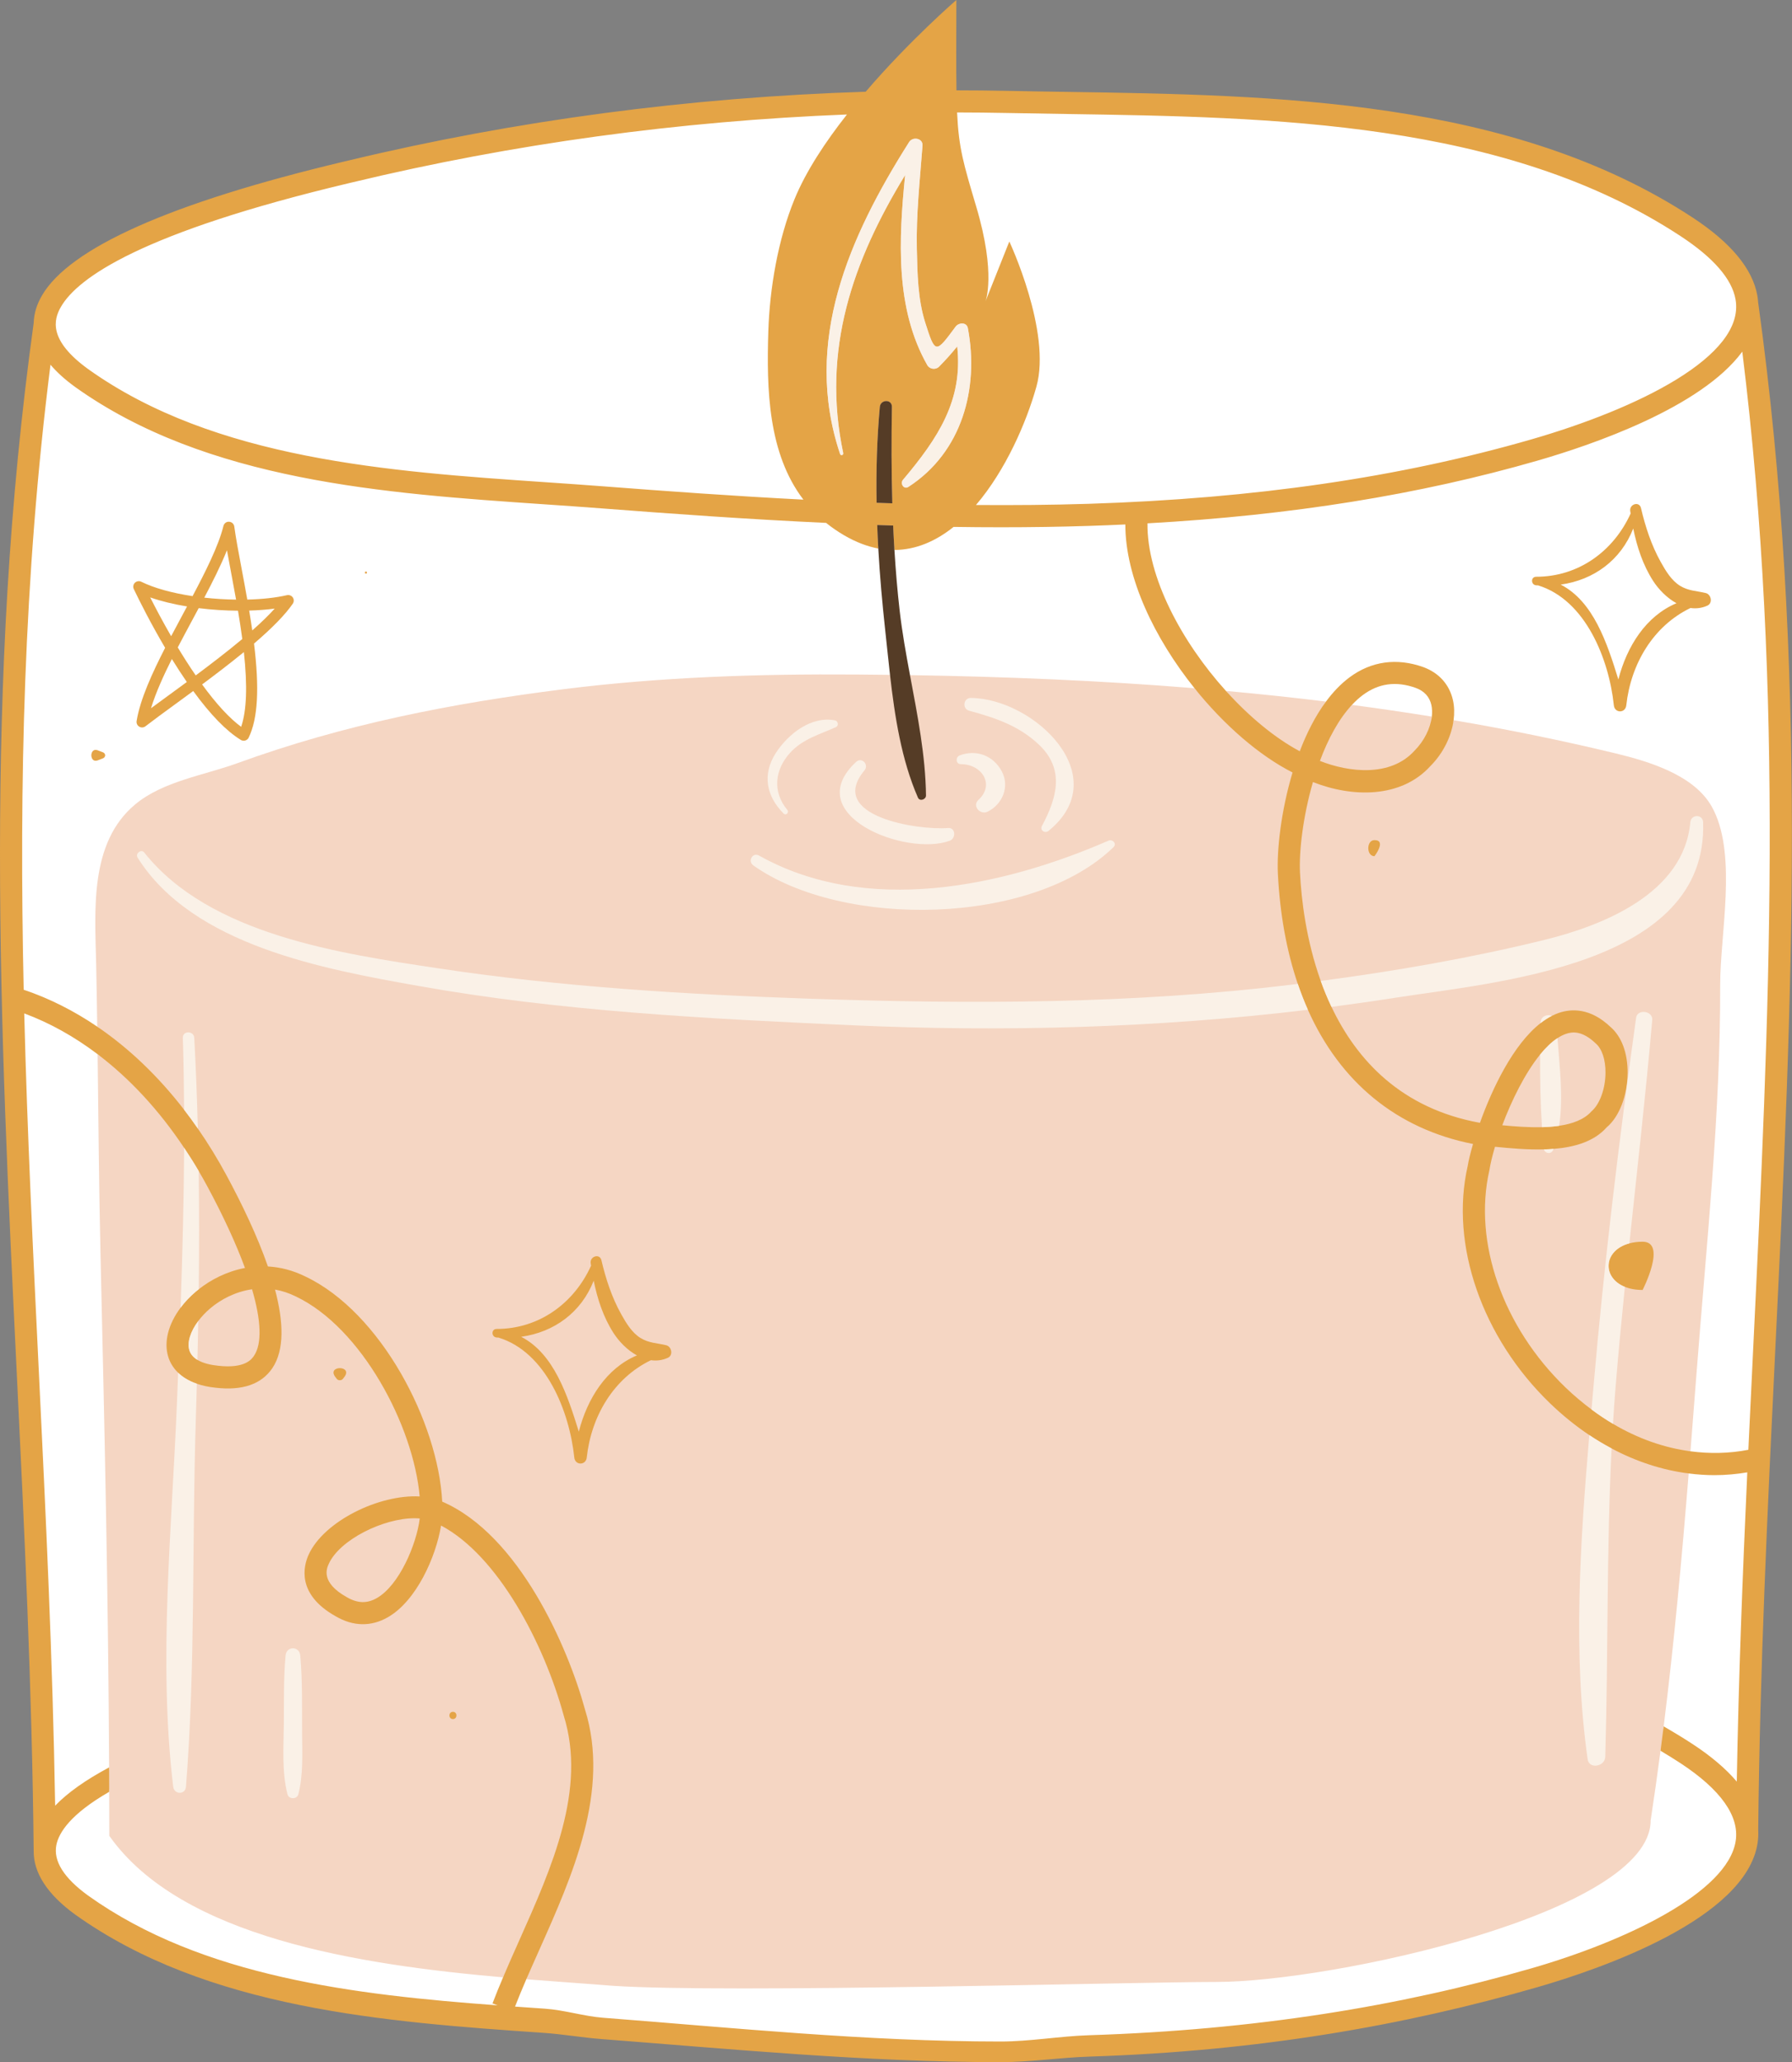
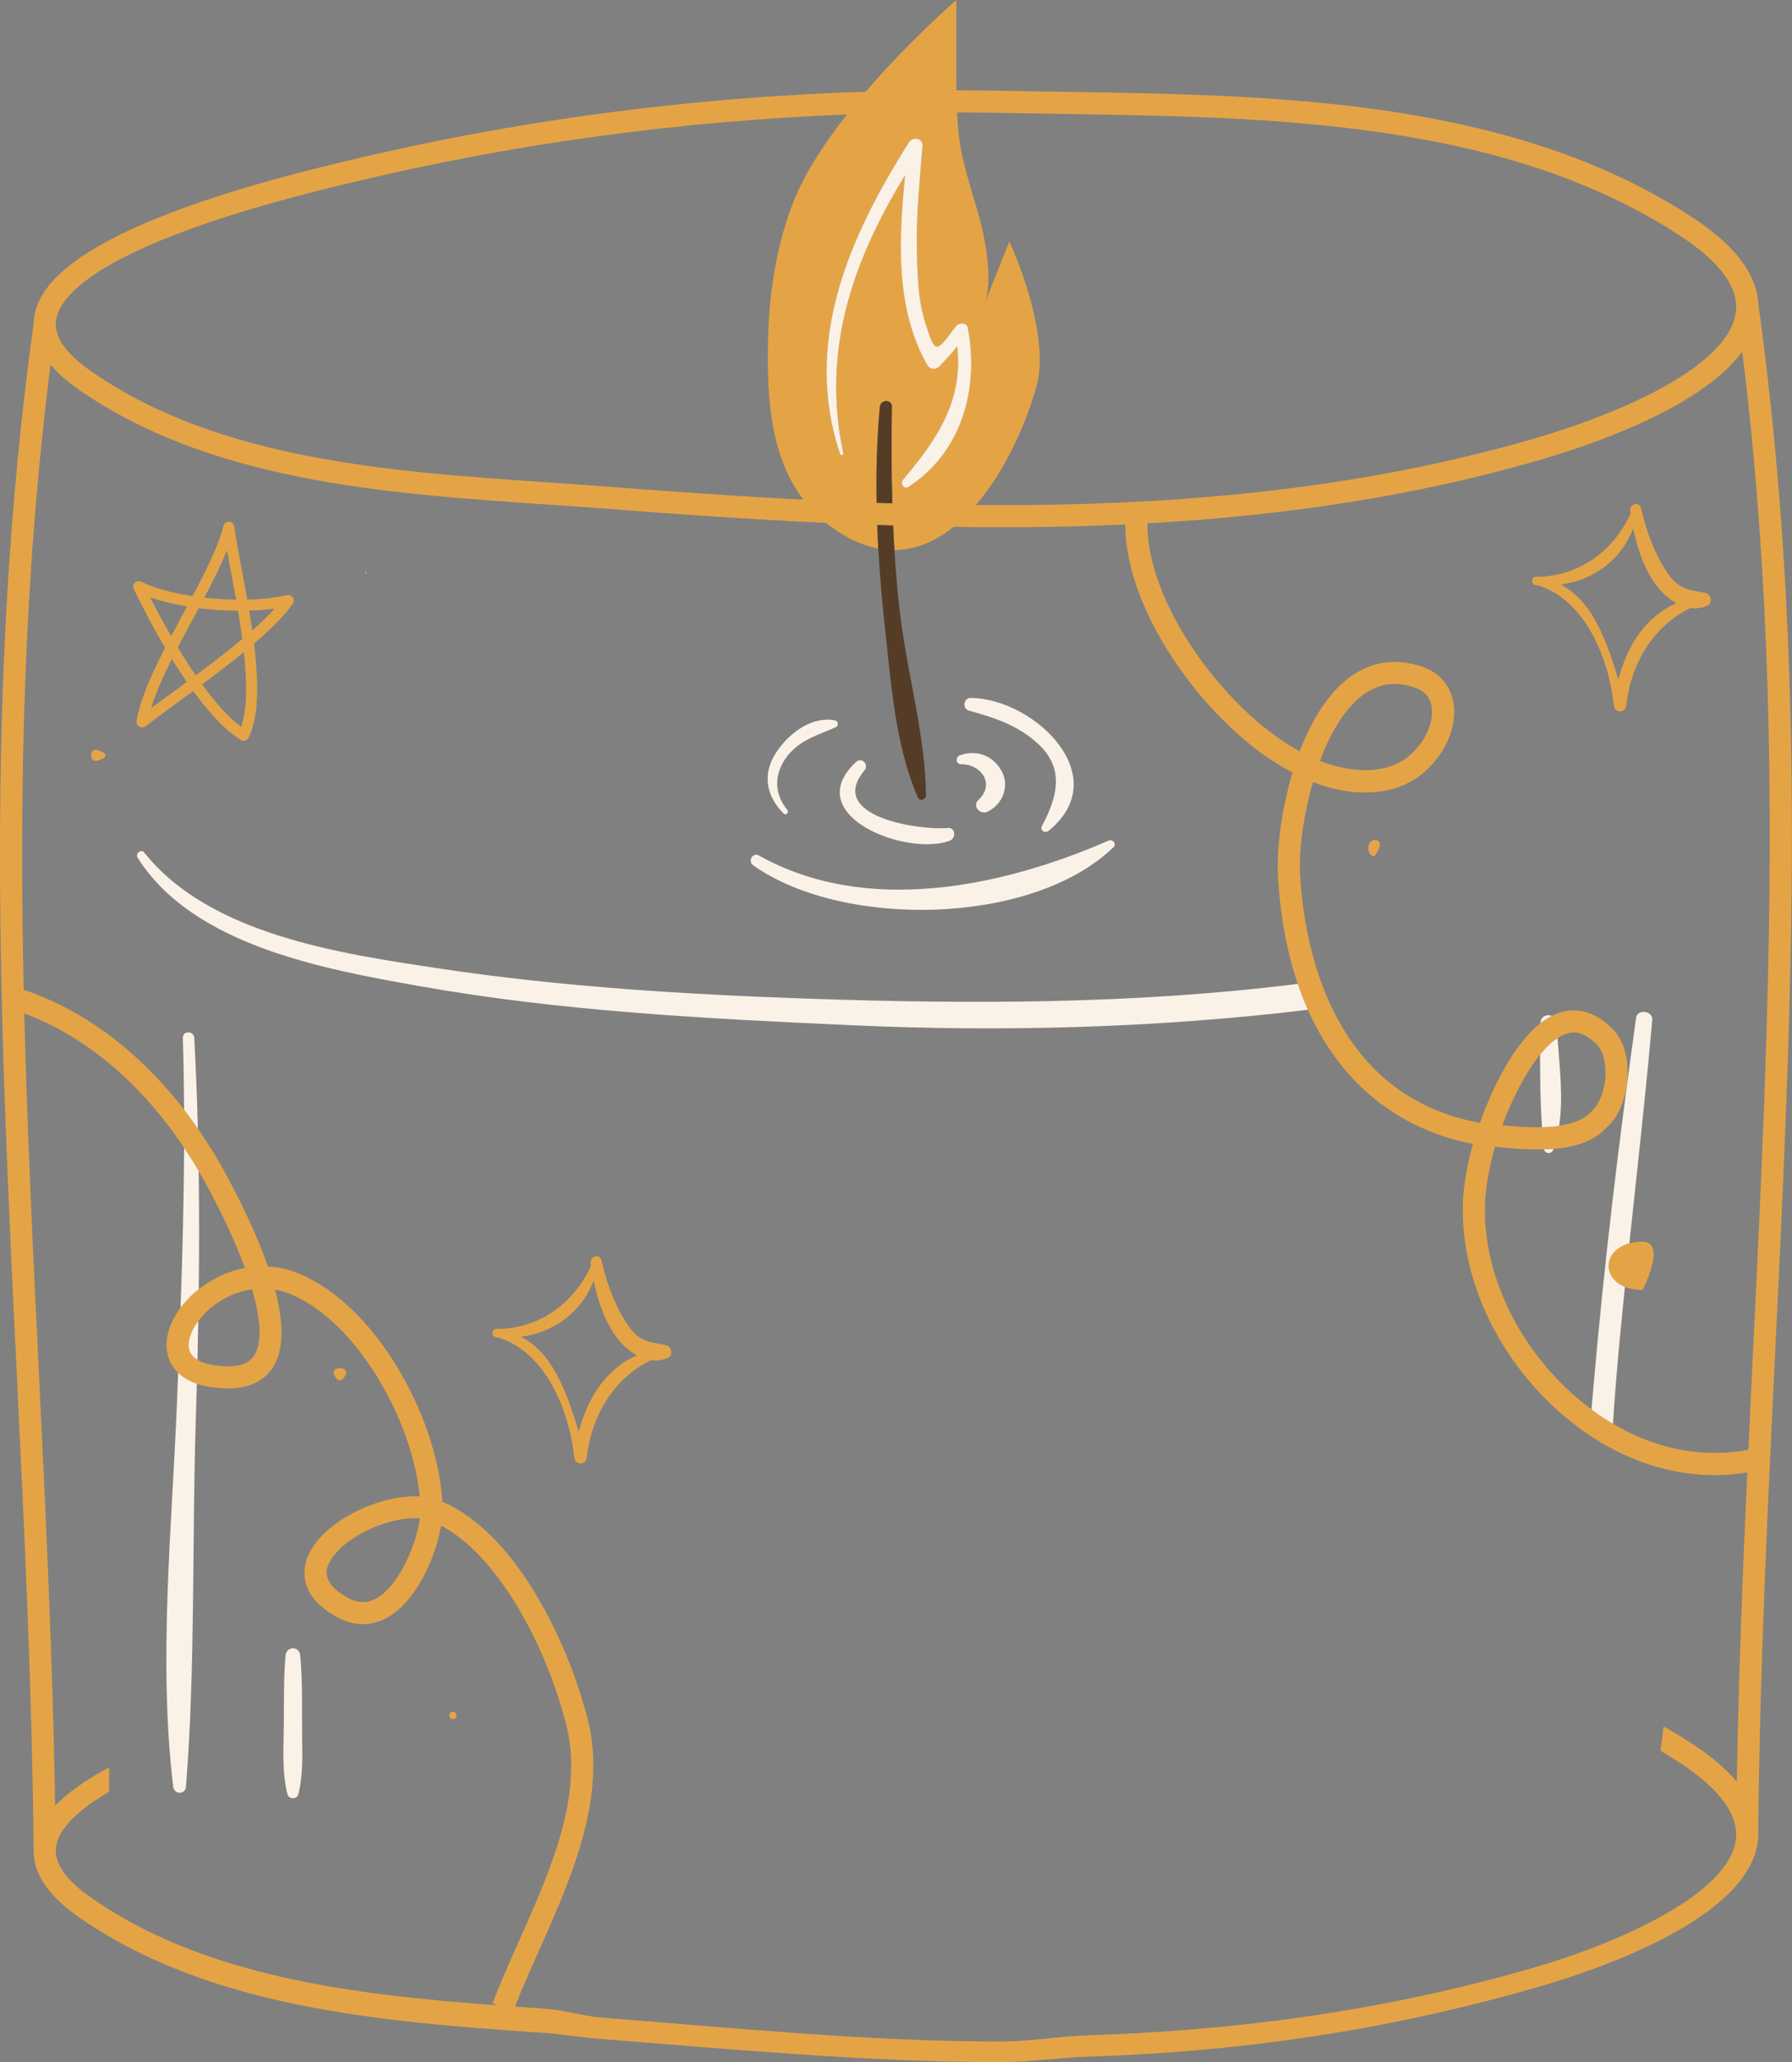
<svg xmlns="http://www.w3.org/2000/svg" height="499.8" preserveAspectRatio="xMidYMid meet" version="1.0" viewBox="0.0 0.0 434.4 499.8" width="434.4" zoomAndPan="magnify">
  <rect x="0.0" y="0.0" width="434.4" height="499.8" fill="#808080" stroke="none" />
  <defs>
    <clipPath id="a">
-       <path d="M 0 1 L 434 1 L 434 499.77 L 0 499.77 Z M 0 1" />
-     </clipPath>
+       </clipPath>
    <clipPath id="b">
      <path d="M 0 0 L 434.371 0 L 434.371 499.77 L 0 499.77 Z M 0 0" />
    </clipPath>
  </defs>
  <g>
    <g clip-path="url(#a)">
      <g id="change1_1">
        <path d="M 425.695 73.309 C 425.66 72.824 425.613 72.387 425.547 71.969 L 425.508 71.734 C 424.402 65.414 419.207 59.164 410.07 53.164 C 366.277 24.414 309.039 23.539 258.535 22.766 L 257.121 22.742 C 252.707 22.676 248.34 22.605 244.023 22.516 C 240.371 22.441 236.391 22.402 231.855 22.395 L 231.363 22.395 L 231.355 21.902 C 231.289 17.574 231.305 12.23 231.32 4.836 L 231.328 1.109 C 228.543 3.59 219.207 12.102 210.23 22.559 L 210.086 22.723 L 209.867 22.73 C 167.105 24.098 124.941 29.707 84.539 39.398 L 83.363 39.68 C 41.695 49.598 17.203 60.441 10.57 71.918 C 9.367 74 8.727 76.137 8.66 78.324 C -3.504 166.246 0.422 247.316 4.582 333.164 C 6.395 370.621 8.27 409.352 8.664 448.508 C 8.582 453.719 11.895 458.797 18.512 463.594 C 50.762 486.629 95.648 489.699 131.715 492.168 C 134.223 492.34 136.738 492.652 139.168 492.953 C 141.336 493.227 143.578 493.504 145.746 493.672 C 151.074 494.082 156.469 494.516 161.91 494.953 C 188.266 497.078 215.516 499.27 242.543 499.27 L 242.551 499.27 C 246.551 499.27 250.625 498.918 254.57 498.578 C 257.703 498.305 260.945 498.023 264.141 497.922 C 302.113 496.711 337.598 491.211 372.621 481.102 C 387.625 476.773 422.824 464.734 425.566 446.57 C 425.719 445.559 425.77 444.516 425.711 443.438 C 426.109 404.277 427.98 365.645 429.789 328.281 C 433.949 242.402 437.879 161.285 425.695 73.309" fill="#fff" />
      </g>
      <g id="change2_5">
-         <path d="M 425.434 328.07 C 425.059 335.789 424.688 343.566 424.32 351.387 L 424.301 351.777 L 423.914 351.855 C 421.25 352.367 418.5 352.629 415.75 352.629 C 413.762 352.629 411.734 352.492 409.719 352.227 L 409.25 352.16 L 409.289 351.688 C 409.289 351.676 409.289 351.664 409.293 351.648 C 409.457 351.672 409.621 351.707 409.785 351.727 C 410.305 345.219 410.805 338.703 411.305 332.191 C 413.703 301.02 417.07 269.949 416.992 238.652 C 416.965 226.609 421.043 207.828 415.441 196.422 C 415.289 196.121 415.133 195.82 414.969 195.527 C 410.676 187.832 399.75 184.547 391.617 182.582 C 378.598 179.438 365.512 176.781 352.367 174.543 C 352.344 174.707 352.305 174.871 352.277 175.035 L 351.805 174.953 L 351.867 174.477 C 352.09 172.816 352.043 171.25 351.723 169.816 C 350.918 166.188 348.465 163.461 344.82 162.133 C 342.547 161.328 340.285 160.918 338.094 160.918 C 334.266 160.918 330.68 162.145 327.434 164.562 C 325.453 166.035 323.57 167.977 321.832 170.328 L 321.656 170.562 L 321.367 170.523 C 321.281 170.516 321.188 170.504 321.098 170.492 C 321.211 170.34 321.316 170.18 321.426 170.031 C 313.359 169.039 305.273 168.184 297.176 167.449 C 297.344 167.637 297.52 167.812 297.691 168 C 297.504 167.98 297.316 167.965 297.129 167.945 L 296.934 167.93 L 296.805 167.781 C 284.859 154.555 277.523 138.859 277.656 126.824 L 277.664 126.355 L 278.129 126.332 C 313.047 124.383 343.957 119.41 372.617 111.141 C 386.875 107.02 412.242 98.141 421.938 84.922 L 422.684 83.906 L 422.836 85.156 C 433.16 168.48 429.406 246 425.434 328.07 Z M 424.062 356.855 C 423.129 377.258 421.992 404.215 421.516 431.793 L 421.492 433.121 L 420.637 432.105 C 418.066 429.062 414.512 426.043 410.07 423.125 C 407.996 421.762 405.75 420.391 403.223 418.938 C 403.246 418.758 403.27 418.578 403.293 418.398 C 405.844 397.965 407.703 377.531 409.355 357.102 C 409.191 357.078 409.027 357.047 408.863 357.023 L 408.902 356.539 L 409.422 356.602 C 411.559 356.875 413.641 357.016 415.609 357.016 C 418.133 357.016 420.781 356.785 423.484 356.34 L 424.094 356.238 Z M 421.25 446.211 C 419.281 459.262 393.172 471.227 371.41 477.508 C 337.832 487.199 302.699 492.512 263.996 493.746 C 260.785 493.848 257.512 494.172 254.344 494.488 C 250.484 494.875 246.492 495.27 242.543 495.27 C 216.562 495.27 190.309 493.109 164.918 491.02 C 158.566 490.496 152.277 489.977 146.078 489.5 C 143.805 489.324 141.473 488.863 139.223 488.418 C 136.863 487.953 134.422 487.469 132.012 487.305 L 124.137 486.762 L 124.383 486.129 C 125.207 484.016 126.102 481.844 127.121 479.484 L 127.266 479.156 L 127.621 479.184 C 127.68 479.191 127.734 479.195 127.793 479.199 C 127.723 479.359 127.652 479.523 127.582 479.684 C 135.273 480.297 142.41 480.766 148.562 481.266 C 176.512 483.129 274.34 480.336 294.84 480.336 C 322.797 480.336 400.133 463.641 400.133 441.207 C 400.996 435.57 401.789 429.938 402.531 424.305 C 402.555 424.125 402.578 423.945 402.602 423.766 L 402.789 423.875 C 404.668 424.996 406.219 425.961 407.672 426.914 C 417.633 433.457 422.199 439.949 421.25 446.211 Z M 122.414 479.41 C 121.449 481.68 120.688 483.555 120.035 485.25 L 120.797 485.535 L 120.582 486.504 C 87.062 484.035 48.965 479.734 21.059 459.801 C 15.012 455.418 12.359 451.125 13.172 447.043 C 13.758 444.105 16.5 439.426 26.223 433.816 L 26.469 433.676 C 26.469 433.867 26.473 434.059 26.473 434.25 C 26.484 437.812 26.5 441.367 26.5 444.93 C 43.914 469.598 87.316 476.188 121.953 479.215 C 122.02 479.055 122.094 478.891 122.16 478.73 L 122.684 478.777 Z M 12.867 437.621 C 12.27 401.637 10.5 365.137 8.938 332.934 C 7.48 302.879 6.105 274.492 5.375 245.617 L 5.359 244.879 L 6.051 245.137 C 12.23 247.43 18.258 250.777 23.965 255.098 L 24.16 255.242 C 24.16 255.242 24.164 255.488 24.168 255.895 C 24 255.766 23.832 255.625 23.664 255.496 C 23.863 271.676 23.984 287.852 24.363 304.039 C 25.332 345.453 26.25 386.898 26.453 428.336 C 26.457 428.523 26.457 428.715 26.457 428.902 C 20.949 431.867 16.664 434.91 13.727 437.961 L 12.887 438.832 Z M 5.242 239.879 C 3.945 180.992 5.949 134.254 11.742 88.328 L 11.883 87.199 L 12.617 88.066 C 14.148 89.871 16.133 91.66 18.512 93.383 C 50.367 116.141 93.578 119.098 131.711 121.703 C 136.465 122.027 141.152 122.348 145.742 122.703 C 162.66 124.004 180.977 125.328 200.285 126.227 L 200.445 126.234 L 200.574 126.34 C 201.938 127.434 203.398 128.438 204.91 129.32 C 207.617 130.895 210.336 131.945 212.996 132.449 L 213.379 132.523 L 213.402 132.914 C 213.754 139.129 214.309 145.648 215.098 152.848 C 215.25 154.234 215.398 155.645 215.547 157.062 C 215.77 159.188 215.996 161.336 216.242 163.496 L 216.309 164.062 L 215.805 164.055 C 215.785 163.887 215.766 163.723 215.746 163.555 C 213.027 163.52 210.309 163.492 207.59 163.473 C 183.938 163.305 160.223 164.066 136.738 167.016 C 109.414 170.453 83.355 175.566 57.496 184.977 C 49.457 187.895 39.504 189.344 32.789 194.934 C 21.598 204.246 23.031 220.688 23.312 233.77 C 23.422 238.781 23.496 243.797 23.57 248.812 C 23.738 248.926 23.906 249.055 24.074 249.172 L 24.082 249.766 L 23.285 249.227 C 17.641 245.383 11.684 242.395 5.582 240.344 L 5.246 240.23 Z M 14.344 74.102 C 18.48 66.953 33.988 55.914 84.371 43.926 L 85.559 43.645 C 124.234 34.367 164.516 28.848 205.293 27.246 L 206.375 27.203 L 205.703 28.055 C 199.793 35.562 195.547 42.418 193.078 48.426 C 189.422 57.316 187.113 68.918 186.75 80.258 C 186.312 93.969 186.562 109.539 195.152 120.785 L 195.805 121.641 L 194.727 121.586 C 177.309 120.691 160.359 119.449 146.078 118.352 C 141.711 118.02 137.262 117.711 132.75 117.398 L 132.004 117.352 C 94.457 114.781 51.898 111.871 21.059 89.844 C 11.066 82.602 12.441 77.391 14.344 74.102 Z M 326.695 171.199 L 327.359 170.492 C 328.238 169.551 329.141 168.734 330.043 168.062 C 332.539 166.207 335.242 165.266 338.074 165.266 C 339.75 165.266 341.52 165.594 343.344 166.238 C 345.598 167.059 346.984 168.582 347.469 170.766 C 347.668 171.66 347.707 172.656 347.582 173.727 L 347.523 174.246 L 347.004 174.164 C 347.027 174 347.066 173.832 347.086 173.672 C 340.645 172.629 334.191 171.688 327.723 170.836 C 327.59 170.977 327.465 171.137 327.332 171.285 Z M 216.816 132.789 C 221.633 132.758 226.355 130.914 230.852 127.309 L 230.992 127.195 L 231.172 127.199 C 235.254 127.258 238.992 127.289 242.594 127.289 C 249.945 127.289 257.195 127.176 264.141 126.953 C 267.047 126.859 269.918 126.742 272.773 126.609 L 273.293 126.586 L 273.293 127.109 C 273.285 138.93 279.355 153.277 289.953 166.48 L 290.68 167.387 L 290.004 167.332 C 289.859 167.152 289.707 166.977 289.562 166.793 C 266.656 164.93 243.641 163.984 220.594 163.621 C 220.625 163.789 220.656 163.953 220.688 164.121 C 220.656 164.121 220.621 164.121 220.586 164.121 L 220.18 164.113 L 220.105 163.715 C 219.164 158.684 218.199 153.344 217.605 148.152 C 217.074 143.527 216.652 138.68 216.324 133.32 L 216.289 132.793 Z M 232.012 26.754 C 236.426 26.766 240.324 26.805 243.934 26.879 C 248.715 26.977 253.566 27.055 258.477 27.125 C 308.383 27.891 364.949 28.758 407.672 56.812 C 415.77 62.129 420.324 67.402 421.207 72.492 L 420.785 72.195 L 420.91 72.914 L 421.207 72.492 C 423.676 86.582 397.102 99.531 371.41 106.953 C 339.391 116.191 304.258 121.309 263.996 122.594 C 257.324 122.805 250.242 122.914 242.945 122.914 C 240.824 122.914 238.703 122.906 236.582 122.887 L 235.508 122.879 L 236.207 122.062 C 245.277 111.465 249.637 97.586 250.754 93.582 C 253.918 82.277 246.672 64.355 244.699 59.812 L 239.34 73.258 L 238.41 72.891 C 238.516 72.625 240.914 66.18 236.172 50.223 L 236.02 49.711 C 233.027 39.629 231.906 35.855 231.512 27.273 L 231.488 26.754 Z M 425.695 73.309 C 425.66 72.824 425.613 72.387 425.547 71.969 L 425.508 71.734 C 424.402 65.414 419.207 59.164 410.07 53.164 C 366.277 24.414 309.039 23.539 258.535 22.766 L 257.121 22.742 C 252.707 22.676 248.34 22.605 244.023 22.516 C 240.371 22.441 236.391 22.402 231.855 22.395 L 231.363 22.395 L 231.355 21.902 C 231.289 17.574 231.305 12.23 231.32 4.836 L 231.328 1.109 C 228.543 3.59 219.207 12.102 210.23 22.559 L 210.086 22.723 L 209.867 22.73 C 167.105 24.098 124.941 29.707 84.539 39.398 L 83.363 39.68 C 41.695 49.598 17.203 60.441 10.57 71.918 C 9.367 74 8.727 76.137 8.66 78.324 C -3.504 166.246 0.422 247.316 4.582 333.164 C 6.395 370.621 8.27 409.352 8.664 448.508 C 8.582 453.719 11.895 458.797 18.512 463.594 C 50.762 486.629 95.648 489.699 131.715 492.168 C 134.223 492.34 136.738 492.652 139.168 492.953 C 141.336 493.227 143.578 493.504 145.746 493.672 C 151.074 494.082 156.469 494.516 161.91 494.953 C 188.266 497.078 215.516 499.27 242.543 499.27 L 242.551 499.27 C 246.551 499.27 250.625 498.918 254.57 498.578 C 257.703 498.305 260.945 498.023 264.141 497.922 C 302.113 496.711 337.598 491.211 372.621 481.102 C 387.625 476.773 422.824 464.734 425.566 446.57 C 425.719 445.559 425.77 444.516 425.711 443.438 C 426.109 404.277 427.98 365.645 429.789 328.281 C 433.949 242.402 437.879 161.285 425.695 73.309" fill="#f5d6c3" />
-       </g>
+         </g>
    </g>
    <g id="change2_1">
      <path d="M 406.59 146.656 C 397.684 150.383 394.121 159.621 392.793 164.797 L 392.352 166.508 L 391.832 164.816 C 389.402 156.969 386.078 146.215 378.105 142.125 L 376.699 141.402 L 378.266 141.184 C 386.32 140.062 392.582 135.227 395.449 127.906 L 396.066 126.332 L 396.406 127.988 C 397.441 133.051 398.992 137.137 401.137 140.48 C 402.555 142.691 404.562 144.617 406.637 145.754 L 407.547 146.254 Z M 413.383 144.219 C 412.738 144.059 412.113 143.953 411.504 143.848 C 409.965 143.582 408.512 143.332 406.996 142.395 C 404.836 141.059 403.422 138.73 402.156 136.465 C 400.094 132.777 398.551 128.574 397.305 123.246 C 397.188 122.758 396.879 122.652 396.645 122.652 C 396.371 122.652 396.082 122.789 395.891 123.008 C 395.766 123.156 395.621 123.41 395.676 123.777 L 395.793 124.527 L 395.73 124.664 C 391.355 134.297 382.406 140.281 372.383 140.281 C 371.965 140.281 371.891 140.57 371.883 140.742 C 371.875 140.953 371.98 141.32 372.422 141.355 C 372.5 141.359 372.938 141.379 372.938 141.379 L 372.996 141.395 C 384.145 144.816 390.43 158.676 391.711 170.895 C 391.785 171.637 392.301 171.898 392.715 171.898 C 393.133 171.898 393.652 171.637 393.734 170.891 C 394.91 160.086 400.832 151.117 409.57 146.902 L 409.707 146.836 L 409.855 146.855 C 410.199 146.902 410.543 146.93 410.879 146.93 C 411.855 146.93 412.801 146.723 413.691 146.316 C 414.223 146.074 414.234 145.527 414.211 145.305 C 414.172 144.867 413.895 144.34 413.383 144.219" fill="#f5d6c3" />
    </g>
    <g id="change2_2">
      <path d="M 36.578 144.312 C 39.141 145.211 42.117 145.941 45.422 146.48 L 46.113 146.594 L 44.238 150.098 C 43.465 151.539 42.691 152.98 41.934 154.422 L 41.512 155.223 L 41.059 154.438 C 39.32 151.434 37.609 148.262 35.969 145.012 L 35.41 143.906 Z M 47.887 146.848 L 48.227 146.887 C 51.324 147.273 54.598 147.488 57.695 147.508 L 58.113 147.508 L 58.184 147.926 C 58.605 150.441 58.949 152.688 59.227 154.801 L 59.266 155.074 L 59.055 155.25 C 56.027 157.789 52.324 160.68 47.742 164.09 L 47.324 164.398 L 47.031 163.973 C 45.617 161.918 44.148 159.629 42.66 157.164 L 42.516 156.926 L 42.645 156.676 C 43.758 154.543 44.914 152.383 46.066 150.234 Z M 49.074 144.609 C 50.809 141.324 52.992 137.059 54.555 133.18 L 55.199 131.566 L 55.508 133.273 C 55.789 134.828 56.102 136.5 56.438 138.273 L 56.461 138.398 C 56.871 140.578 57.305 142.879 57.719 145.234 L 57.824 145.828 L 57.219 145.82 C 54.629 145.785 52.02 145.625 49.461 145.34 L 48.734 145.258 Z M 59.512 157.062 L 59.613 157.98 C 60.52 166.305 60.297 172.301 58.93 176.312 L 58.711 176.957 L 58.16 176.551 C 55.27 174.422 52.047 170.93 48.586 166.172 L 48.293 165.773 L 48.691 165.477 C 52.707 162.492 56.012 159.93 58.797 157.648 Z M 60.391 147.477 C 62.562 147.414 64.629 147.258 66.523 147.004 L 67.867 146.824 L 66.961 147.832 C 65.535 149.418 63.691 151.211 61.48 153.164 L 60.789 153.777 L 60.656 152.859 C 60.426 151.258 60.176 149.652 59.91 148.062 L 59.812 147.496 Z M 45.582 165.688 C 44.461 166.516 43.355 167.324 42.289 168.102 L 41.301 168.824 C 39.727 169.973 38.242 171.059 36.902 172.051 L 35.688 172.953 L 36.125 171.504 C 37.117 168.242 38.73 164.426 41.211 159.484 L 41.613 158.684 L 42.086 159.445 C 43.273 161.379 44.488 163.246 45.695 165.004 L 45.973 165.398 Z M 40.457 156.746 L 40.598 156.984 L 40.473 157.227 C 37.742 162.559 34.492 169.375 33.609 174.828 C 33.555 175.164 33.715 175.508 34.008 175.684 C 34.137 175.762 34.289 175.801 34.441 175.801 C 34.625 175.801 34.805 175.738 34.953 175.629 C 36.945 174.086 39.543 172.191 42.293 170.184 C 43.652 169.191 45.078 168.148 46.543 167.07 L 46.945 166.773 L 47.242 167.18 C 51.391 172.875 55.227 176.816 58.645 178.898 C 58.773 178.98 58.922 179.02 59.078 179.02 C 59.16 179.02 59.242 179.012 59.316 178.988 C 59.543 178.922 59.734 178.762 59.836 178.547 C 62.016 174.023 62.41 166.867 61.082 156.035 L 61.047 155.77 L 61.254 155.594 C 65.715 151.773 68.762 148.645 70.562 146.027 C 70.754 145.746 70.754 145.363 70.562 145.082 C 70.402 144.852 70.145 144.711 69.867 144.711 C 69.805 144.711 69.738 144.719 69.68 144.73 C 67.016 145.352 63.656 145.723 59.961 145.812 L 59.531 145.82 L 59.457 145.398 C 59.004 142.828 58.535 140.328 58.09 137.969 C 57.332 133.949 56.68 130.48 56.297 127.68 C 56.246 127.277 55.914 126.977 55.414 126.949 C 55.062 126.949 54.742 127.219 54.652 127.594 C 53.484 132.371 50.34 138.645 47.125 144.711 L 46.957 145.023 L 46.609 144.973 C 41.5 144.203 37.148 142.98 34.02 141.438 C 33.902 141.383 33.773 141.355 33.648 141.355 C 33.422 141.355 33.211 141.441 33.055 141.594 C 32.797 141.844 32.73 142.23 32.887 142.555 C 34.18 145.258 36.891 150.703 40.457 156.746" fill="#f5d6c3" />
    </g>
    <g id="change2_3">
-       <path d="M 88.707 139.016 C 89.027 139.016 89.027 138.523 88.707 138.523 C 88.391 138.523 88.391 139.016 88.707 139.016" fill="#f5d6c3" />
-     </g>
+       </g>
    <g id="change2_4">
      <path d="M 23.668 184.27 C 24.09 184.105 24.516 183.941 24.938 183.785 C 25.656 183.516 25.656 182.602 24.938 182.328 C 24.516 182.172 24.09 182.008 23.668 181.848 C 21.652 181.078 21.652 185.031 23.668 184.27" fill="#f5d6c3" />
    </g>
    <g clip-path="url(#b)" id="change3_10">
      <path d="M 319.961 184.41 C 321.926 179.129 324.504 174.273 327.727 170.832 C 328.555 169.945 329.426 169.145 330.34 168.465 C 334.203 165.59 338.414 165.02 343.176 166.711 C 345.254 167.465 346.535 168.867 346.984 170.871 C 347.172 171.738 347.199 172.688 347.086 173.668 C 346.758 176.484 345.238 179.586 342.859 181.969 C 337.066 188.336 327.062 187.219 319.961 184.41 Z M 364.168 272.711 C 366.43 266.688 369.68 260.074 373.336 255.582 C 374.695 253.914 376.109 252.539 377.551 251.598 C 378.23 251.156 378.914 250.797 379.602 250.562 C 381.117 250.043 383.488 249.715 386.785 252.844 C 388.336 254.168 389.211 256.777 389.191 259.996 C 389.164 263.77 387.848 267.59 385.77 269.359 C 384.016 271.336 381.191 272.363 377.953 272.84 C 376.621 273.035 375.219 273.141 373.789 273.176 C 370.543 273.258 367.164 273 364.168 272.711 Z M 424.934 328.047 C 424.559 335.762 424.188 343.547 423.82 351.363 C 419.18 352.258 414.469 352.352 409.789 351.727 C 403.379 350.875 397.027 348.637 391.004 345.07 C 389.238 344.023 387.504 342.859 385.801 341.594 C 383.645 339.984 381.535 338.223 379.504 336.266 C 364.316 321.645 357.059 301.051 361.047 283.602 C 361.285 282.062 361.75 280.109 362.402 277.926 C 366.086 278.293 370.238 278.664 374.266 278.559 C 375.047 278.539 375.824 278.5 376.59 278.438 C 381.715 278.031 386.445 276.652 389.488 273.203 C 392.523 270.672 394.512 265.5 394.551 260.035 C 394.586 255.164 393.066 251.164 390.371 248.859 C 385.477 244.211 380.871 244.453 377.867 245.484 C 377.297 245.68 376.734 245.922 376.184 246.199 C 375.242 246.68 374.324 247.273 373.438 247.969 C 366.828 253.125 361.75 263.754 358.754 272.121 C 339.629 268.648 328.844 256.836 322.766 244.02 C 321.781 241.938 320.91 239.836 320.16 237.73 C 316.586 227.762 315.453 217.902 315.133 211.504 C 314.871 206.27 315.879 197.789 318.273 189.535 C 327.754 193.289 339.605 193.516 346.734 185.668 C 349.84 182.566 351.84 178.477 352.367 174.543 C 352.59 172.875 352.555 171.234 352.215 169.711 C 351.371 165.906 348.812 163.051 344.988 161.66 C 338.57 159.387 332.402 160.242 327.137 164.16 C 325.02 165.738 323.125 167.738 321.43 170.027 C 318.852 173.52 316.746 177.68 315.074 182.07 C 309.043 178.852 302.789 173.664 297.18 167.445 C 286.406 155.52 278.016 139.789 278.16 126.832 C 313.055 124.883 344.125 119.887 372.758 111.621 C 385.98 107.805 412.41 98.762 422.348 85.219 C 432.652 168.441 428.902 246.07 424.934 328.047 Z M 421.016 431.781 C 418.418 428.707 414.867 425.676 410.344 422.707 C 408.031 421.188 405.672 419.766 403.289 418.395 C 403.043 420.367 402.789 422.336 402.531 424.305 C 404.168 425.281 405.797 426.285 407.398 427.336 C 417.164 433.75 421.66 440.172 420.754 446.137 C 418.859 458.707 393.949 470.48 371.27 477.023 C 339.293 486.254 304.199 491.961 263.98 493.246 C 256.844 493.473 249.699 494.77 242.551 494.77 C 242.547 494.77 242.543 494.77 242.543 494.77 C 210.059 494.77 177 491.379 146.117 489.004 C 141.512 488.648 136.812 487.133 132.043 486.809 C 129.664 486.645 127.266 486.48 124.848 486.309 C 125.695 484.137 126.609 481.934 127.582 479.684 C 128.574 477.391 129.613 475.059 130.688 472.656 C 138.781 454.52 147.953 433.965 141.809 414.301 C 137.695 399.238 125.852 371.992 107.195 363.922 C 106.219 344.77 92.383 318.148 74.133 309.418 C 71.016 307.859 67.918 307.098 64.945 306.93 C 62.375 299.535 58.641 291.77 54.957 284.938 C 52.789 280.906 50.445 277.098 47.957 273.508 C 46.875 271.941 45.766 270.418 44.625 268.941 C 38.352 260.816 31.254 254.039 23.57 248.809 C 17.914 244.961 11.941 241.953 5.742 239.867 C 4.645 189.973 5.695 140.281 12.238 88.391 C 13.727 90.148 15.684 91.953 18.219 93.789 C 50.195 116.629 93.484 119.59 131.68 122.203 C 136.43 122.527 141.117 122.848 145.703 123.199 C 162.785 124.516 181.199 125.84 200.262 126.727 C 201.602 127.809 203.059 128.82 204.66 129.754 C 207.516 131.414 210.266 132.441 212.902 132.941 C 212.797 131.039 212.707 129.137 212.637 127.23 C 213.926 127.277 215.215 127.32 216.504 127.359 C 216.59 129.34 216.699 131.312 216.82 133.289 C 222.105 133.254 226.906 131.109 231.164 127.695 C 234.965 127.754 238.773 127.785 242.59 127.785 C 249.77 127.785 256.969 127.684 264.156 127.449 C 267.062 127.355 269.938 127.238 272.793 127.105 C 272.781 139.984 279.887 154.738 289.562 166.793 C 296.699 175.684 305.227 183.102 313.328 187.211 C 310.527 196.539 309.488 206.078 309.773 211.77 C 310.27 221.625 311.91 230.551 314.594 238.441 C 315.336 240.617 316.152 242.715 317.047 244.727 C 324.859 262.234 338.578 273.609 357.078 277.25 C 356.402 279.559 355.965 281.434 355.785 282.594 C 351.422 301.645 359.27 324.23 375.781 340.133 C 378.809 343.047 381.984 345.602 385.266 347.805 C 387.035 348.992 388.84 350.062 390.668 351.039 C 396.691 354.246 402.988 356.289 409.355 357.098 C 411.434 357.363 413.52 357.512 415.605 357.512 C 418.262 357.512 420.918 357.27 423.562 356.832 C 422.438 381.441 421.453 406.5 421.016 431.781 Z M 101.754 368.008 C 100.965 374.324 96.762 384.207 91.355 387.297 C 88.965 388.668 86.656 388.598 84.035 387.059 C 77.668 383.492 79.191 380.121 79.695 379.012 C 82.336 373.164 92.902 367.953 100.461 367.953 C 100.902 367.953 101.336 367.973 101.754 368.008 Z M 61.098 312.461 C 63.324 320.051 63.543 325.664 61.566 328.59 C 61.039 329.367 59.43 331.746 52.863 330.992 C 51.207 330.824 49.289 330.434 47.863 329.574 C 46.945 329.02 46.227 328.273 45.91 327.262 C 45.309 325.328 46.168 322.68 48.062 320.148 C 48.852 319.102 49.812 318.07 50.926 317.121 C 53.527 314.906 57.082 313.039 61.098 312.461 Z M 120.617 486.004 C 86.148 483.469 48.988 479.137 21.352 459.395 C 15.477 455.137 12.891 451.016 13.664 447.141 C 14.262 444.133 17.102 439.652 26.473 434.254 C 26.465 432.277 26.465 430.309 26.453 428.336 C 20.777 431.367 16.402 434.461 13.367 437.613 C 12.777 402.066 11.086 366.961 9.438 332.91 C 8.008 303.398 6.605 274.449 5.875 245.602 C 12.09 247.91 18.055 251.25 23.664 255.496 C 31.441 261.379 38.527 269.023 44.629 278.172 C 45.844 279.992 47.027 281.859 48.16 283.797 C 48.867 285.004 49.562 286.227 50.238 287.477 C 54.18 294.797 57.25 301.48 59.383 307.297 C 55.035 308.113 51.172 310.094 48.176 312.461 C 47.934 312.652 47.684 312.844 47.453 313.039 C 46.023 314.254 44.793 315.566 43.773 316.93 C 40.82 320.875 39.66 325.234 40.793 328.859 C 41.129 329.938 41.812 331.363 43.18 332.688 C 44.23 333.707 45.699 334.66 47.719 335.355 C 49.004 335.801 50.508 336.145 52.293 336.324 C 58.77 337.07 63.379 335.473 66.008 331.598 C 69.016 327.156 68.715 320.258 66.672 312.535 C 68.348 312.828 70.062 313.379 71.777 314.234 C 87.668 321.836 100.215 345.488 101.734 362.672 C 91.895 362.129 78.48 368.688 74.809 376.801 C 73.586 379.496 71.789 386.348 81.367 391.707 C 85.594 394.188 89.961 394.273 94.016 391.949 C 100.902 388.012 105.66 377.402 106.918 369.723 C 120.68 377.008 131.848 398.176 136.66 415.805 C 142.227 433.629 133.867 452.355 125.785 470.469 C 124.445 473.465 123.16 476.363 121.949 479.215 C 121.047 481.344 120.18 483.445 119.387 485.535 Z M 14.777 74.355 C 18.863 67.289 34.273 56.359 84.488 44.414 L 85.676 44.133 C 124.43 34.836 164.547 29.348 205.312 27.746 C 200.105 34.355 195.398 41.461 192.617 48.23 C 188.605 57.98 186.586 69.836 186.25 80.242 C 185.797 94.406 186.203 109.891 194.754 121.09 C 177.809 120.219 161.422 119.031 146.117 117.855 C 141.512 117.5 136.812 117.18 132.047 116.852 C 94.562 114.289 52.074 111.387 21.352 89.438 C 11.688 82.434 12.969 77.477 14.777 74.355 Z M 220.383 34.422 C 221.25 33.051 223.766 33.477 223.625 35.297 C 222.996 43.609 222.066 52.012 222.254 60.359 C 222.391 66.262 222.473 72.453 224.27 78.133 C 226.727 85.883 226.816 85.691 231.656 79.156 C 232.402 78.148 234.336 78.008 234.625 79.543 C 237.375 94.188 233.191 109.602 220.207 118 C 219.105 118.715 218.129 117.188 218.887 116.293 C 227.379 106.211 233.488 96.992 232.039 83.953 C 230.668 85.645 229.234 87.254 227.645 88.859 C 226.828 89.688 225.363 89.508 224.785 88.492 C 216.965 74.754 217.863 57.961 219.414 42.422 C 206.75 63.148 199.102 84.801 204.406 109.809 C 204.512 110.312 203.801 110.504 203.641 110.02 C 194.547 82.855 205.832 57.395 220.383 34.422 Z M 213.281 98.609 C 213.445 96.758 216.242 96.691 216.211 98.609 C 216.082 106.41 216.082 114.203 216.309 121.984 C 215.035 121.945 213.762 121.902 212.492 121.855 C 212.359 114.113 212.578 106.363 213.281 98.609 Z M 243.922 27.379 C 248.707 27.477 253.559 27.555 258.461 27.625 C 308.301 28.391 364.793 29.254 407.398 57.23 C 415.375 62.465 419.855 67.629 420.715 72.578 L 420.848 72.555 L 420.715 72.578 C 423.129 86.344 396.754 99.113 371.273 106.473 C 339.293 115.703 304.199 120.812 263.984 122.098 C 254.852 122.387 245.699 122.461 236.586 122.391 C 243.738 114.031 248.781 102.488 251.234 93.719 C 254.957 80.426 244.672 58.527 244.672 58.527 L 238.871 73.086 C 238.871 73.086 241.555 66.57 236.652 50.086 C 233.547 39.625 232.406 35.914 232.008 27.254 C 235.977 27.262 239.945 27.297 243.922 27.379 Z M 426.195 73.273 C 426.156 72.734 426.098 72.195 426 71.648 C 424.867 65.184 419.602 58.824 410.344 52.746 C 366.438 23.918 309.113 23.039 258.543 22.266 C 253.648 22.191 248.809 22.117 244.031 22.016 C 239.969 21.934 235.91 21.902 231.855 21.895 C 231.773 16.668 231.812 9.809 231.832 0 C 231.832 0 220.652 9.645 209.852 22.23 C 167.082 23.598 125.031 29.172 84.422 38.914 L 83.25 39.191 C 41.441 49.141 16.844 60.066 10.141 71.668 C 9.059 73.531 8.234 75.762 8.168 78.254 C -4.004 166.199 -0.078 247.305 4.082 333.168 C 5.895 370.625 7.773 409.355 8.164 448.5 C 8.078 453.832 11.449 459.09 18.223 464 C 50.195 486.84 93.488 490.051 131.68 492.664 C 136.434 492.988 141.117 493.816 145.707 494.168 C 176.699 496.551 209.879 499.77 242.543 499.77 C 242.547 499.77 242.551 499.77 242.551 499.77 C 249.758 499.77 256.961 498.652 264.156 498.422 C 304.824 497.125 340.348 490.938 372.758 481.582 C 387.859 477.223 423.277 465.098 426.062 446.645 C 426.227 445.574 426.27 444.508 426.211 443.441 C 426.609 404.367 428.48 365.703 430.289 328.305 C 434.449 242.402 438.379 161.258 426.195 73.273" fill="#e4a446" />
    </g>
    <g id="change3_1">
      <path d="M 140.309 346.969 C 137.578 338.152 134.277 328.055 126.336 323.977 C 134.387 322.855 140.922 318.027 143.918 310.387 C 144.828 314.844 146.246 319.203 148.715 323.047 C 150.051 325.129 152.074 327.215 154.398 328.488 C 146.992 331.59 142.371 338.941 140.309 346.969 Z M 161.504 326.027 C 159.273 325.484 157.293 325.52 155.262 324.266 C 153.164 322.969 151.762 320.609 150.594 318.516 C 148.312 314.434 146.855 309.965 145.793 305.43 C 145.383 303.691 142.945 304.473 143.188 306.145 C 143.215 306.348 143.25 306.551 143.281 306.754 C 139.117 315.91 130.629 322.078 120.387 322.078 C 119.035 322.078 119.074 324.043 120.387 324.148 C 120.543 324.164 120.695 324.16 120.852 324.172 C 132.355 327.699 138.043 342.051 139.215 353.238 C 139.215 353.238 139.215 353.242 139.215 353.242 C 139.418 355.184 142.023 355.18 142.234 353.242 C 143.324 343.215 148.75 334.012 157.789 329.648 C 159.145 329.836 160.535 329.691 161.902 329.066 C 163.234 328.465 162.82 326.348 161.504 326.027" fill="#e4a446" />
    </g>
    <g id="change3_2">
      <path d="M 392.309 164.672 C 389.582 155.855 386.277 145.758 378.332 141.68 C 386.387 140.559 392.922 135.73 395.914 128.09 C 396.828 132.547 398.246 136.906 400.715 140.754 C 402.051 142.836 404.07 144.918 406.398 146.195 C 398.992 149.293 394.371 156.645 392.309 164.672 Z M 413.504 143.73 C 411.273 143.188 409.289 143.227 407.258 141.969 C 405.16 140.672 403.762 138.312 402.594 136.219 C 400.312 132.137 398.855 127.668 397.793 123.133 C 397.383 121.395 394.941 122.176 395.184 123.852 C 395.211 124.051 395.25 124.254 395.281 124.457 C 391.117 133.613 382.629 139.781 372.387 139.781 C 371.031 139.781 371.074 141.746 372.387 141.852 C 372.543 141.867 372.695 141.863 372.852 141.871 C 384.355 145.402 390.039 159.754 391.215 170.941 C 391.418 172.891 394.023 172.883 394.23 170.941 C 395.324 160.918 400.746 151.715 409.789 147.352 C 411.145 147.539 412.535 147.395 413.902 146.77 C 415.234 146.164 414.82 144.051 413.504 143.73" fill="#e4a446" />
    </g>
    <g id="change3_3">
      <path d="M 61.152 152.789 C 60.922 151.18 60.672 149.57 60.402 147.977 C 62.609 147.914 64.691 147.75 66.59 147.496 C 65.172 149.074 63.355 150.84 61.152 152.789 Z M 58.457 176.148 C 55.605 174.051 52.434 170.605 48.992 165.879 C 51.883 163.727 55.609 160.906 59.117 158.035 C 60.012 166.262 59.793 172.227 58.457 176.148 Z M 43.09 156.906 C 44.273 154.637 45.512 152.336 46.738 150.047 L 48.164 147.387 C 51.277 147.773 54.539 147.988 57.691 148.008 C 58.074 150.277 58.43 152.582 58.734 154.867 C 54.93 158.055 50.672 161.285 47.445 163.688 C 46.016 161.613 44.559 159.344 43.09 156.906 Z M 41.004 168.422 C 39.434 169.57 37.945 170.656 36.605 171.648 C 37.773 167.805 39.746 163.52 41.66 159.711 C 42.883 161.688 44.098 163.555 45.289 165.285 C 43.812 166.371 42.371 167.422 41.004 168.422 Z M 36.414 144.785 C 38.988 145.688 42.004 146.43 45.344 146.977 L 44.375 148.777 C 43.41 150.578 42.438 152.387 41.488 154.188 C 39.422 150.609 37.691 147.32 36.414 144.785 Z M 55.016 133.363 C 55.297 134.922 55.609 136.59 55.945 138.367 C 56.363 140.582 56.801 142.922 57.227 145.32 C 54.672 145.289 52.055 145.125 49.52 144.844 C 51.512 141.062 53.535 137.059 55.016 133.363 Z M 69.562 144.242 C 66.922 144.855 63.617 145.223 59.945 145.309 C 59.492 142.738 59.023 140.234 58.578 137.871 C 57.82 133.848 57.168 130.375 56.793 127.605 C 56.707 126.969 56.184 126.484 55.535 126.449 C 54.895 126.383 54.316 126.848 54.164 127.469 C 52.984 132.285 49.742 138.699 46.68 144.473 C 41.621 143.711 37.332 142.512 34.234 140.984 C 33.727 140.738 33.109 140.836 32.699 141.234 C 32.293 141.637 32.188 142.25 32.434 142.766 C 33.754 145.52 36.461 150.957 40.027 157 C 37.055 162.809 33.988 169.363 33.117 174.746 C 33.027 175.289 33.281 175.832 33.754 176.109 C 34.23 176.391 34.828 176.355 35.258 176.02 C 37.203 174.52 39.742 172.66 42.59 170.586 C 43.949 169.594 45.375 168.547 46.84 167.473 C 51.027 173.223 54.906 177.207 58.383 179.324 C 58.598 179.457 58.836 179.52 59.078 179.52 C 59.207 179.52 59.336 179.5 59.461 179.465 C 59.824 179.355 60.125 179.102 60.285 178.762 C 62.504 174.156 62.918 166.898 61.578 155.973 C 66.078 152.117 69.152 148.953 70.973 146.309 C 71.285 145.852 71.285 145.25 70.977 144.793 C 70.66 144.34 70.105 144.121 69.562 144.242" fill="#e4a446" />
    </g>
    <g id="change3_4">
      <path d="M 109.793 414.867 C 108.66 414.867 108.66 416.625 109.793 416.625 C 110.93 416.625 110.93 414.867 109.793 414.867" fill="#e4a446" />
    </g>
    <g id="change3_5">
      <path d="M 81.668 334.211 C 81.984 334.602 82.773 334.602 83.09 334.211 C 83.195 334.078 83.297 333.945 83.402 333.812 C 85.781 330.828 78.977 330.828 81.359 333.812 C 81.461 333.949 81.566 334.078 81.668 334.211" fill="#e4a446" />
    </g>
    <g id="change3_6">
      <path d="M 398.188 300.938 C 396.984 300.938 395.918 301.086 394.98 301.336 C 388.648 303.012 388.281 309.637 393.887 311.879 C 395.062 312.348 396.492 312.629 398.188 312.629 C 398.188 312.625 404.188 300.938 398.188 300.938" fill="#e4a446" />
    </g>
    <g id="change3_7">
      <path d="M 333.188 203.605 C 331.188 203.605 331.188 207.504 333.188 207.504 C 333.188 207.504 336.188 203.605 333.188 203.605" fill="#e4a446" />
    </g>
    <g id="change3_8">
      <path d="M 88.707 138.523 C 88.395 138.523 88.395 139.016 88.707 139.016 C 89.027 139.016 89.027 138.523 88.707 138.523" fill="#e4a446" />
    </g>
    <g id="change3_9">
      <path d="M 24.938 182.328 C 24.516 182.168 24.09 182.008 23.668 181.844 C 21.652 181.078 21.652 185.031 23.668 184.27 C 24.09 184.105 24.516 183.941 24.938 183.785 C 25.656 183.512 25.656 182.602 24.938 182.328" fill="#e4a446" />
    </g>
    <g id="change4_1">
      <path d="M 313.262 238.613 C 274.539 243.344 235.43 243.379 196.5 242.047 C 166.395 241.02 136.121 239.188 106.312 234.691 C 82.711 231.133 50.82 226.586 34.957 206.598 C 34.227 205.68 32.734 206.871 33.348 207.844 C 46.789 229.191 78.617 234.879 101.402 238.941 C 135.91 245.102 171.555 246.895 206.512 248.473 C 243.371 250.141 280.406 249.125 317.047 244.727 C 316.152 242.715 315.336 240.617 314.594 238.445 C 314.152 238.5 313.707 238.559 313.262 238.613" fill="#faf1e7" />
    </g>
    <g id="change4_2">
-       <path d="M 412.848 199.281 C 412.777 197.258 409.926 197.312 409.75 199.281 C 408.199 216.52 388.594 224.297 374.367 227.793 C 356.512 232.18 338.379 235.324 320.16 237.734 C 320.91 239.836 321.777 241.938 322.766 244.02 C 327.84 243.359 332.91 242.641 337.969 241.848 C 362.449 238.008 414.07 234.117 412.848 199.281" fill="#faf1e7" />
-     </g>
+       </g>
    <g id="change4_3">
      <path d="M 207.508 184.668 C 193.75 197.531 219.625 207.664 230.223 203.758 C 231.777 203.184 231.684 200.512 229.805 200.672 C 222.668 201.273 200.246 197.867 209.555 186.711 C 210.73 185.297 208.891 183.375 207.508 184.668" fill="#faf1e7" />
    </g>
    <g id="change4_4">
      <path d="M 239.395 196.719 C 242.996 194.949 244.832 190.668 242.84 186.934 C 240.805 183.113 236.711 181.574 232.668 183.062 C 231.555 183.477 231.668 185.207 232.957 185.203 C 237.957 185.195 241.254 190.109 237.188 193.855 C 235.586 195.332 237.617 197.59 239.395 196.719" fill="#faf1e7" />
    </g>
    <g id="change4_5">
      <path d="M 182.613 209.738 C 204.336 225.102 250.254 224.379 269.922 205.32 C 270.801 204.465 269.691 203.312 268.703 203.738 C 242.949 214.945 210.055 221.949 184.004 207.352 C 182.426 206.465 181.18 208.723 182.613 209.738" fill="#faf1e7" />
    </g>
    <g id="change4_6">
      <path d="M 190.848 196.277 C 187.172 191.859 187.828 186.492 191.543 182.426 C 194.621 179.059 198.695 178.012 202.668 176.207 C 203.355 175.895 203.172 174.742 202.457 174.598 C 196.672 173.43 191.047 177.895 188.086 182.465 C 184.703 187.684 185.77 192.973 189.957 197.164 C 190.543 197.75 191.355 196.891 190.848 196.277" fill="#faf1e7" />
    </g>
    <g id="change4_7">
      <path d="M 234.906 172.234 C 241.246 173.969 246.93 175.836 251.836 180.457 C 258.18 186.434 256.207 193.398 252.582 200.156 C 252.016 201.215 253.297 202.078 254.164 201.379 C 270.457 188.164 250.668 169.281 235.324 169.148 C 233.539 169.133 233.195 171.77 234.906 172.234" fill="#faf1e7" />
    </g>
    <g id="change4_8">
      <path d="M 47.09 251.531 C 46.992 249.762 44.266 249.742 44.324 251.531 C 44.508 257.336 44.59 263.137 44.625 268.938 C 45.766 270.418 46.875 271.941 47.957 273.504 C 47.77 266.184 47.488 258.863 47.09 251.531" fill="#faf1e7" />
    </g>
    <g id="change4_9">
      <path d="M 44.633 278.172 C 44.566 291.094 44.23 304.016 43.773 316.93 C 44.793 315.566 46.027 314.254 47.453 313.039 C 47.688 312.844 47.934 312.652 48.176 312.461 C 48.293 302.906 48.301 293.352 48.164 283.797 C 47.027 281.859 45.844 279.992 44.633 278.172" fill="#faf1e7" />
    </g>
    <g id="change4_10">
      <path d="M 42.906 339.68 C 41.68 370.391 38.32 402.398 41.984 433.004 C 42.219 434.965 44.922 435.027 45.082 433.004 C 47.398 403.836 46.523 374.117 47.445 344.852 C 47.543 341.688 47.633 338.52 47.719 335.355 C 45.699 334.66 44.23 333.707 43.18 332.688 C 43.09 335.02 42.996 337.352 42.906 339.68" fill="#faf1e7" />
    </g>
    <g id="change4_11">
      <path d="M 45.91 327.262 C 46.227 328.273 46.945 329.02 47.863 329.574 C 47.938 326.434 48.008 323.289 48.062 320.148 C 46.168 322.68 45.309 325.328 45.91 327.262" fill="#faf1e7" />
    </g>
    <g id="change4_12">
      <path d="M 72.785 401.191 C 72.578 398.898 69.434 398.898 69.227 401.191 C 68.727 406.719 68.852 412.277 68.801 417.82 C 68.75 423.445 68.301 429.32 69.672 434.816 C 70.004 436.137 72.008 436.137 72.336 434.816 C 73.523 430.07 73.27 425.086 73.23 420.223 C 73.184 413.887 73.355 407.508 72.785 401.191" fill="#faf1e7" />
    </g>
    <g id="change4_13">
      <path d="M 396.609 246.664 C 392.465 276.422 388.848 306.281 386.266 336.215 C 386.113 338 385.953 339.793 385.797 341.594 C 387.5 342.859 389.238 344.027 391.004 345.07 C 391.184 342.121 391.387 339.168 391.629 336.215 C 392.27 328.344 393.016 320.48 393.812 312.629 C 393.836 312.379 393.863 312.129 393.887 311.879 C 388.281 309.637 388.648 303.012 394.98 301.336 C 396.891 283.293 398.941 265.266 400.52 247.191 C 400.711 244.969 396.918 244.445 396.609 246.664" fill="#faf1e7" />
    </g>
    <g id="change4_14">
-       <path d="M 384.859 426.352 C 385.215 428.867 389.066 428.125 389.133 425.773 C 389.875 400.766 389.418 375.977 390.668 351.039 C 388.84 350.062 387.035 348.992 385.266 347.805 C 383.059 373.766 381.25 400.816 384.859 426.352" fill="#faf1e7" />
-     </g>
+       </g>
    <g id="change4_15">
      <path d="M 373.438 247.914 C 373.438 247.934 373.438 247.949 373.438 247.969 C 374.324 247.273 375.242 246.676 376.184 246.199 C 375.047 245.723 373.469 246.285 373.438 247.914" fill="#faf1e7" />
    </g>
    <g id="change4_16">
      <path d="M 376.539 278.602 C 376.559 278.547 376.57 278.492 376.59 278.438 C 375.82 278.5 375.047 278.539 374.266 278.562 C 374.598 279.648 376.109 279.809 376.539 278.602" fill="#faf1e7" />
    </g>
    <g id="change4_17">
      <path d="M 373.336 255.582 C 373.305 261.441 373.41 267.352 373.789 273.176 C 375.219 273.141 376.621 273.039 377.953 272.844 C 379.004 265.906 378.059 258.625 377.551 251.598 C 376.109 252.539 374.695 253.914 373.336 255.582" fill="#faf1e7" />
    </g>
    <g id="change4_18">
      <path d="M 204.406 109.809 C 199.102 84.801 206.75 63.148 219.414 42.426 C 217.863 57.961 216.965 74.754 224.785 88.492 C 225.363 89.512 226.828 89.691 227.645 88.859 C 229.234 87.254 230.668 85.645 232.039 83.957 C 233.488 96.992 227.379 106.215 218.887 116.293 C 218.129 117.188 219.105 118.715 220.207 118.004 C 233.191 109.602 237.375 94.191 234.625 79.543 C 234.336 78.012 232.402 78.148 231.656 79.156 C 226.816 85.691 226.727 85.883 224.27 78.133 C 222.473 72.453 222.391 66.262 222.254 60.359 C 222.066 52.012 222.996 43.613 223.625 35.297 C 223.766 33.477 221.25 33.051 220.383 34.422 C 205.832 57.395 194.543 82.855 203.641 110.02 C 203.801 110.508 204.512 110.312 204.406 109.809" fill="#faf1e7" />
    </g>
    <g id="change5_1">
      <path d="M 220.594 163.621 C 219.621 158.414 218.691 153.227 218.098 148.094 C 217.531 143.164 217.125 138.227 216.82 133.289 C 216.699 131.312 216.594 129.34 216.508 127.363 C 215.215 127.324 213.926 127.277 212.641 127.234 C 212.711 129.137 212.797 131.039 212.906 132.941 C 213.281 139.602 213.875 146.254 214.602 152.898 C 214.98 156.375 215.336 159.949 215.746 163.551 C 216.91 173.754 218.535 184.195 222.52 193.312 C 222.957 194.301 224.484 193.766 224.473 192.785 C 224.359 183.141 222.41 173.348 220.594 163.621" fill="#553c26" />
    </g>
    <g id="change5_2">
      <path d="M 216.211 98.609 C 216.242 96.691 213.445 96.758 213.281 98.609 C 212.578 106.363 212.359 114.113 212.492 121.855 C 213.762 121.902 215.031 121.945 216.309 121.984 C 216.082 114.199 216.078 106.41 216.211 98.609" fill="#553c26" />
    </g>
  </g>
</svg>